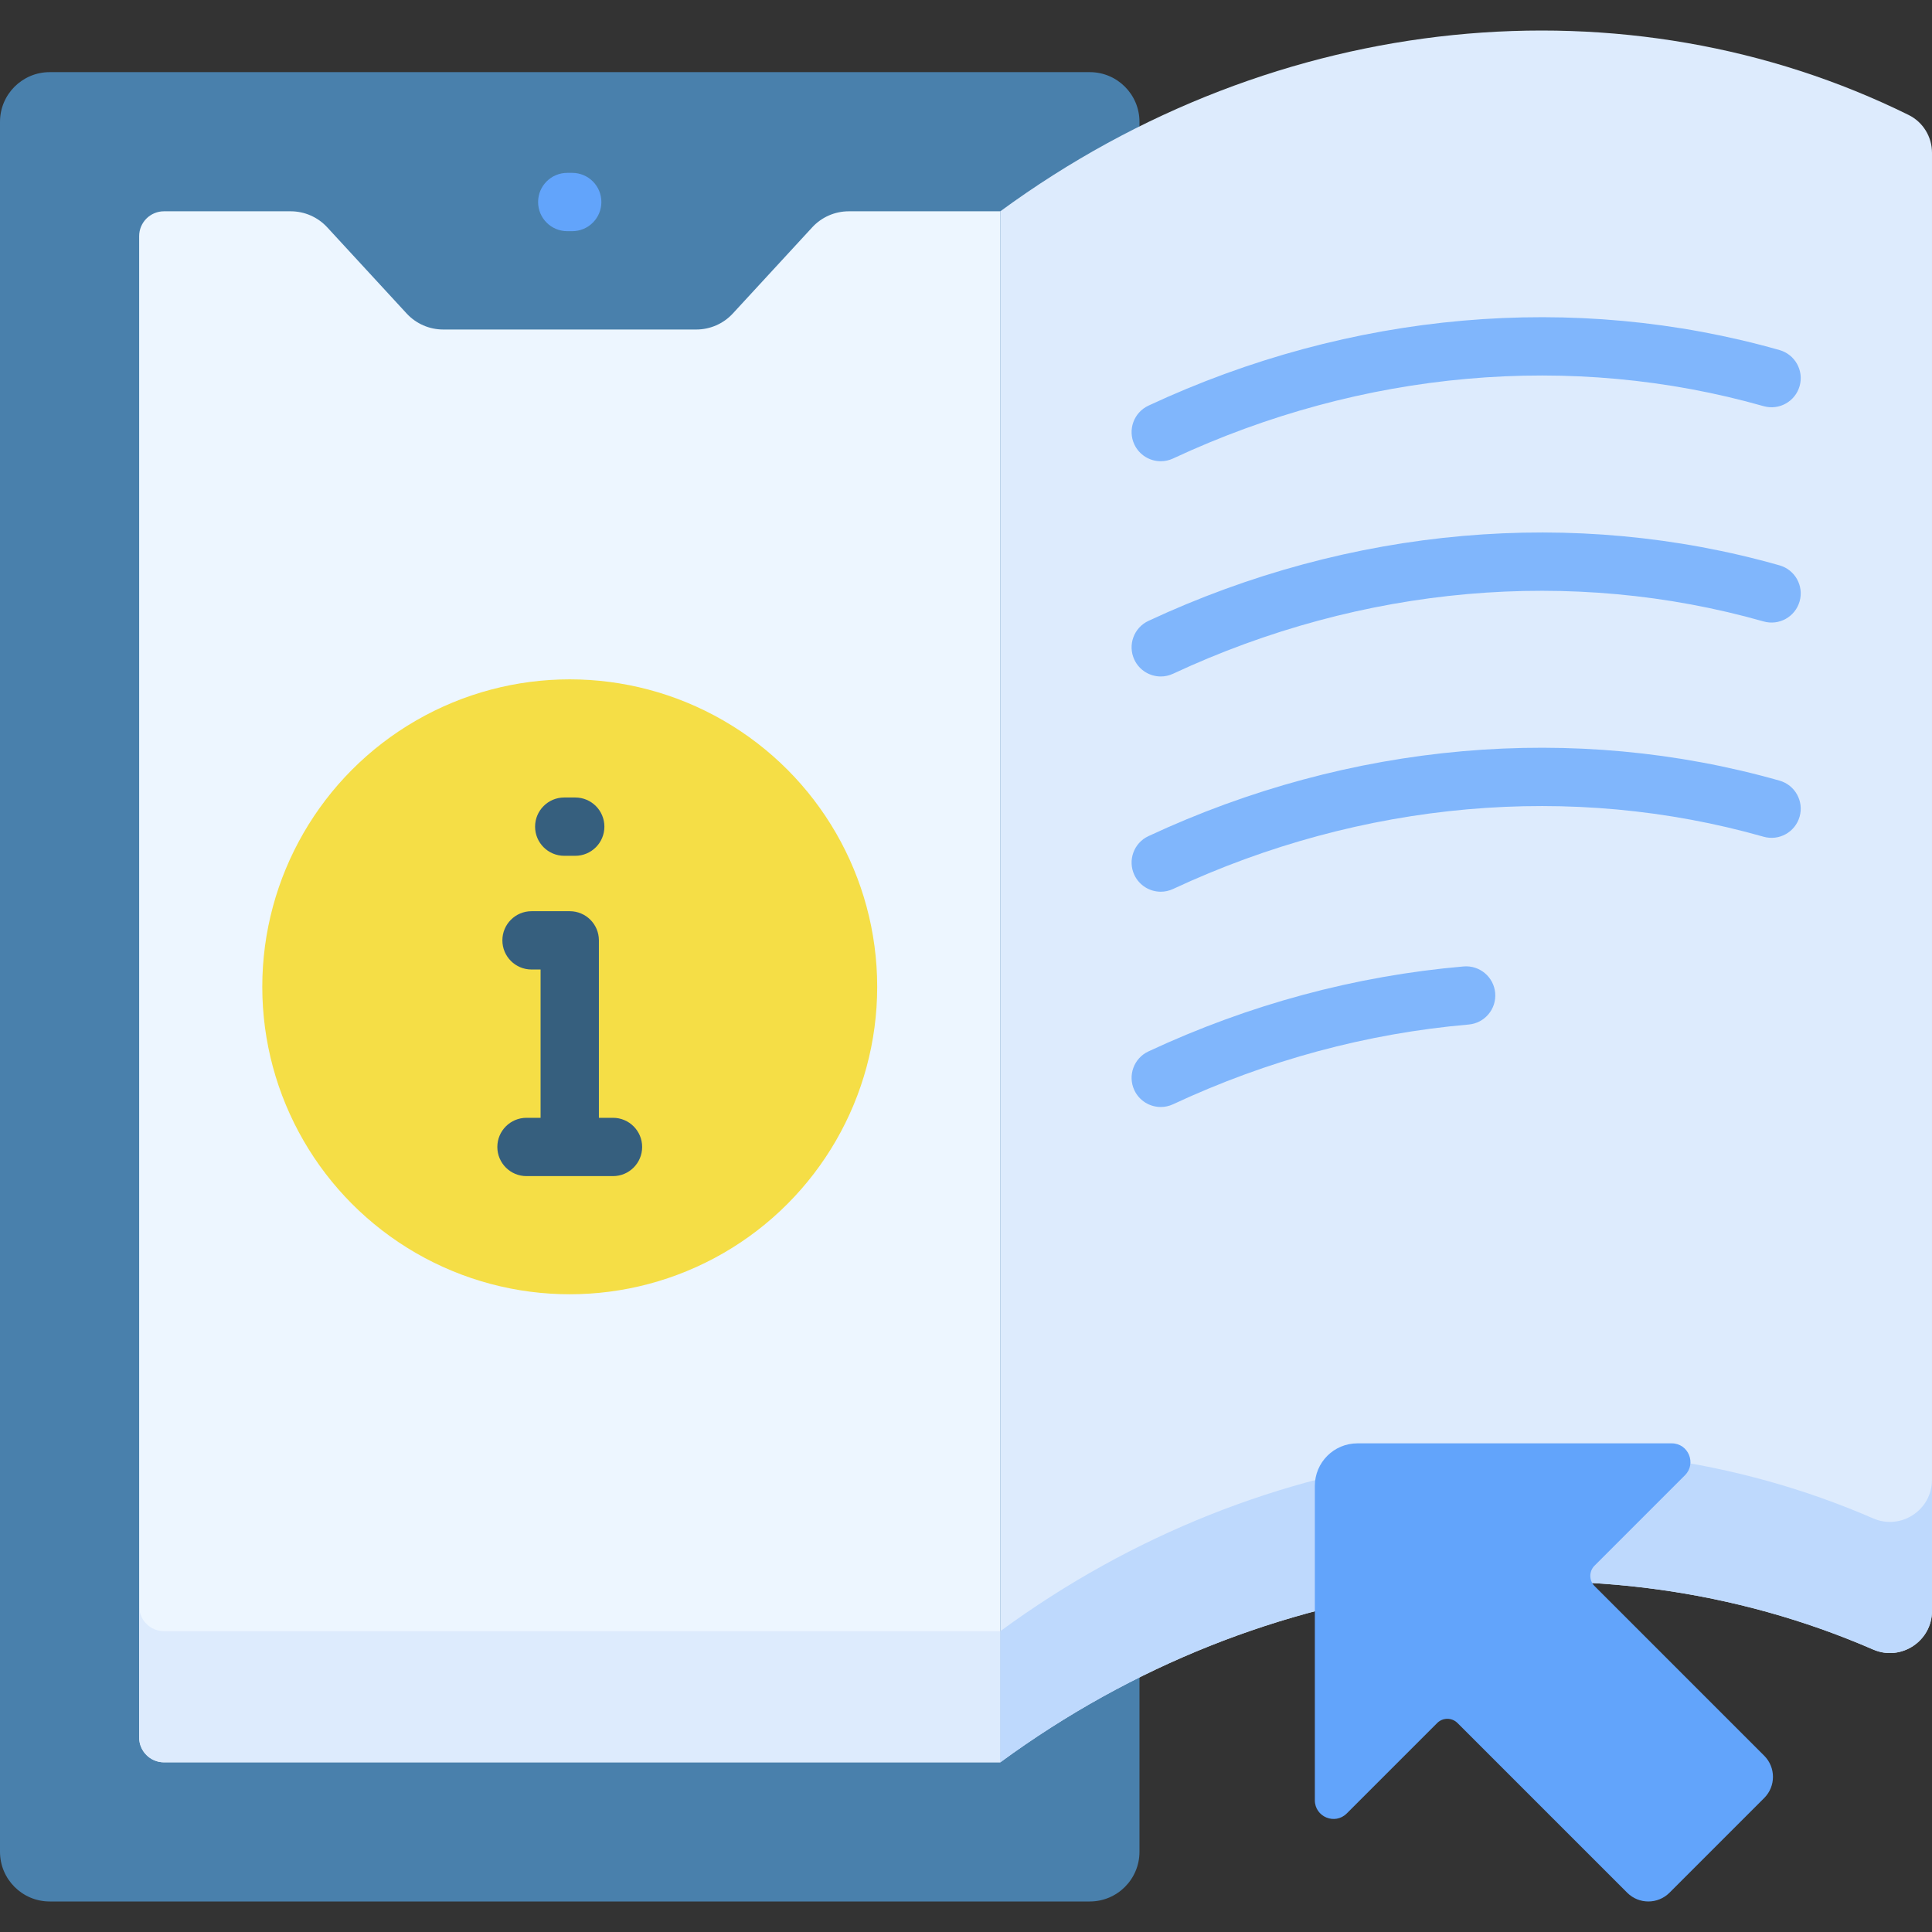
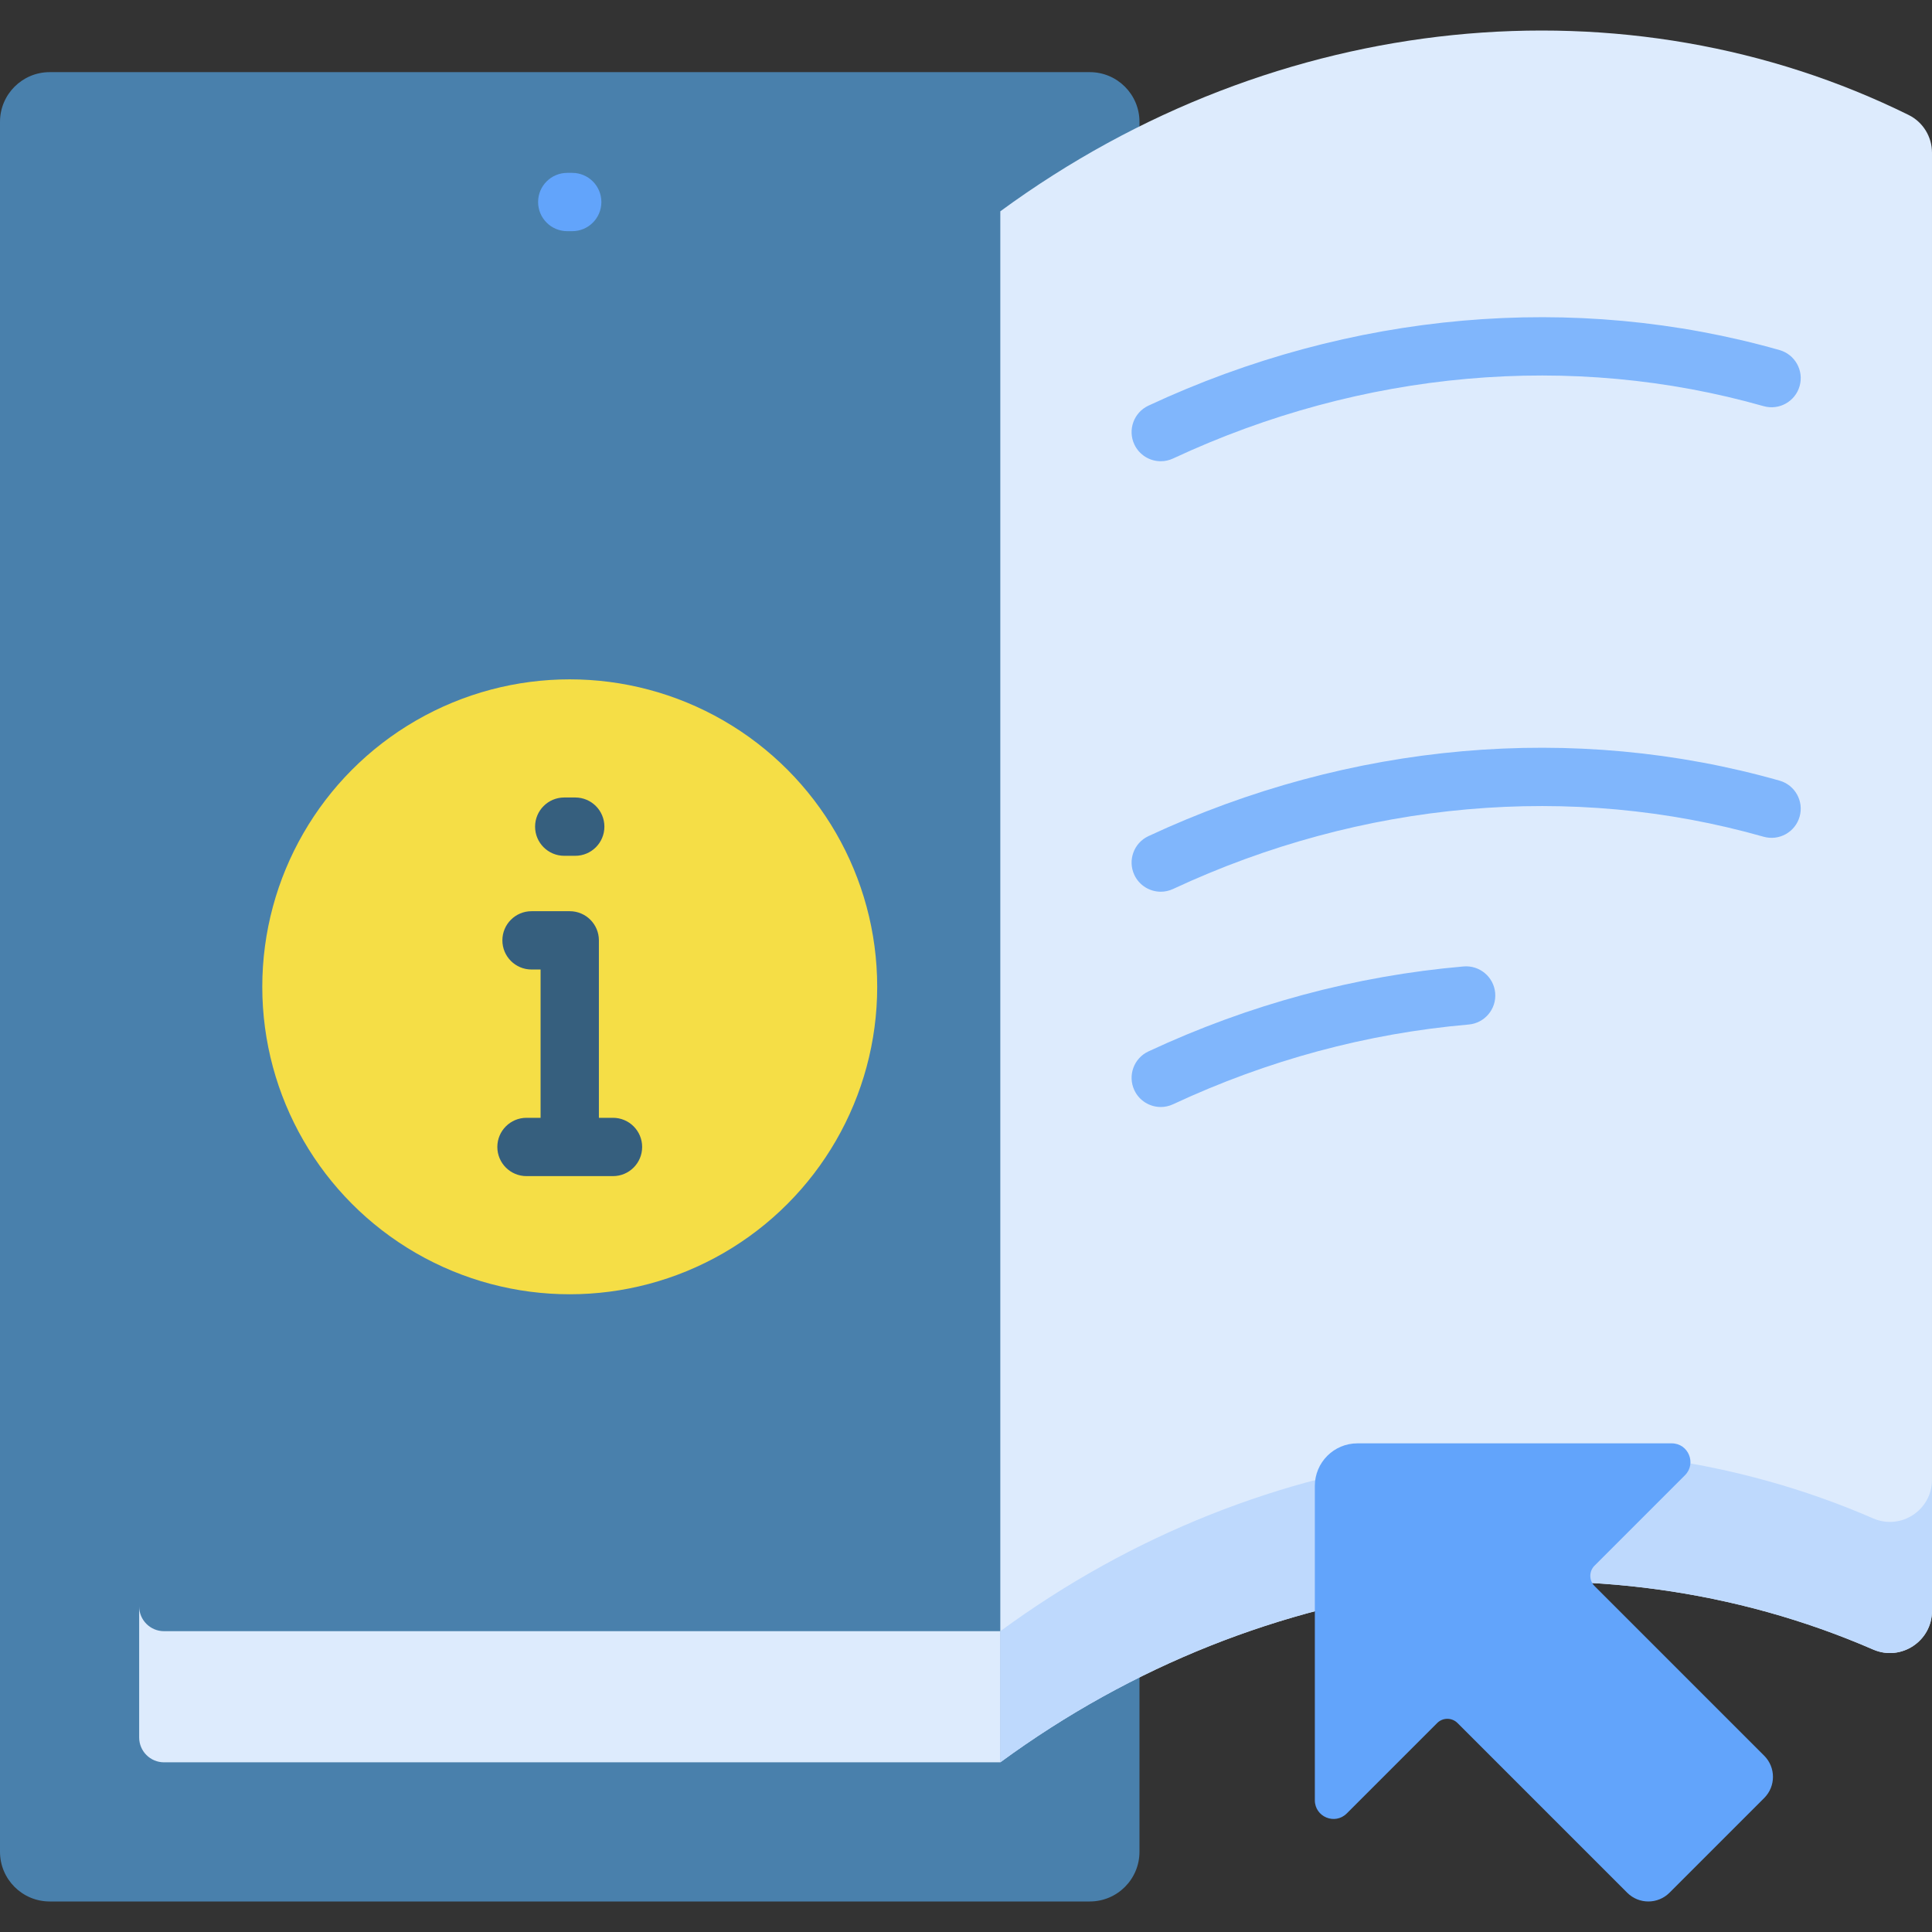
<svg xmlns="http://www.w3.org/2000/svg" id="Capa_1" enable-background="new 0 0 512 512" height="512" viewBox="0 0 512 512" width="512">
  <rect x="0" y="0" width="512" height="512" fill="#333333" stroke="none" />
  <g>
    <path d="m0 490.739v-458.45c0-7.274 5.897-13.171 13.171-13.171h275.63c7.274 0 13.171 5.897 13.171 13.171v458.45c0 7.274-5.897 13.171-13.171 13.171h-275.63c-7.274 0-13.171-5.897-13.171-13.171z" fill="#4980ac" />
-     <path d="m215.253 60.242-21.044 22.836c-2.494 2.706-6.006 4.246-9.686 4.246h-67.073c-3.68 0-7.192-1.539-9.686-4.246l-21.044-22.836c-2.494-2.706-6.006-4.246-9.686-4.246h-33.569c-3.637 0-6.586 2.948-6.586 6.586v397.862c0 3.637 2.949 6.586 6.586 6.586h221.628v-411.033h-40.155c-3.679 0-7.191 1.539-9.685 4.245z" fill="#edf6ff" />
    <path d="m36.88 425.694v34.751c0 3.637 2.948 6.586 6.586 6.586h221.628v-34.751h-221.629c-3.637-.001-6.585-2.949-6.585-6.586z" fill="#ddebfd" />
    <path d="m151.645 61.265h-1.317c-4.267 0-7.726-3.459-7.726-7.726s3.459-7.726 7.726-7.726h1.317c4.267 0 7.726 3.459 7.726 7.726s-3.459 7.726-7.726 7.726z" fill="#62a4fb" />
    <path d="m496.411 437.143c-72.704-31.6-161.067-21.637-231.318 29.888v-411.034c73.312-53.77 166.35-62.277 240.732-25.519 3.794 1.875 6.174 5.767 6.174 9.999v386.416c.001 8.028-8.224 13.45-15.588 10.25z" fill="#ddebfd" />
    <path d="m496.411 402.391c-72.704-31.6-161.067-21.637-231.318 29.888v34.751c70.25-51.525 158.613-61.488 231.318-29.888 7.364 3.2 15.589-2.221 15.589-10.25v-34.751c0 8.029-8.225 13.451-15.589 10.25z" fill="#bed9fd" />
    <g fill="#80b6fc">
      <path d="m307.617 122.233c-2.908 0-5.694-1.65-7.006-4.46-1.805-3.866-.134-8.464 3.732-10.27 53.447-24.955 112.846-30.187 167.254-14.731 4.105 1.166 6.487 5.44 5.321 9.544-1.167 4.104-5.441 6.483-9.544 5.321-50.834-14.442-106.409-9.517-156.493 13.868-1.058.494-2.17.728-3.264.728z" />
-       <path d="m307.617 179.274c-2.908 0-5.695-1.651-7.006-4.461-1.805-3.867-.133-8.465 3.733-10.269 53.455-24.947 112.851-30.172 167.253-14.719 4.105 1.166 6.487 5.44 5.321 9.544-1.167 4.105-5.441 6.483-9.544 5.321-50.826-14.44-106.403-9.518-156.494 13.856-1.058.494-2.169.728-3.263.728z" />
      <path d="m307.617 236.315c-2.908 0-5.695-1.651-7.006-4.461-1.805-3.867-.134-8.465 3.733-10.269 53.446-24.945 112.844-30.168 167.253-14.709 4.105 1.167 6.487 5.44 5.321 9.544-1.167 4.104-5.441 6.485-9.544 5.321-50.836-14.446-106.413-9.526-156.494 13.846-1.058.494-2.169.728-3.263.728z" />
    </g>
    <circle cx="150.987" cy="261.514" fill="#f5de46" r="81.48" />
    <path d="m307.617 293.366c-2.908 0-5.695-1.651-7.006-4.461-1.805-3.867-.133-8.465 3.733-10.269 26.669-12.446 54.773-20.023 83.532-22.52 4.233-.363 7.997 2.777 8.365 7.029.369 4.251-2.778 7.996-7.029 8.365-26.953 2.341-53.308 9.45-78.333 21.128-1.057.495-2.168.728-3.262.728z" fill="#80b6fc" />
    <g fill="#365f7e">
      <path d="m149.529 226.797h2.915c4.267 0 7.726-3.459 7.726-7.726 0-4.268-3.459-7.726-7.726-7.726h-2.915c-4.267 0-7.726 3.459-7.726 7.726s3.459 7.726 7.726 7.726z" />
      <path d="m162.45 296.23h-3.737v-47.026c0-4.268-3.459-7.726-7.726-7.726h-10.125c-4.267 0-7.726 3.459-7.726 7.726 0 4.268 3.459 7.726 7.726 7.726h2.399v39.3h-3.736c-4.267 0-7.726 3.459-7.726 7.726s3.459 7.726 7.726 7.726h22.926c4.267 0 7.726-3.459 7.726-7.726s-3.46-7.726-7.727-7.726z" />
    </g>
    <path d="m467.532 465.282-44.966-44.967c-1.489-1.489-1.489-3.904 0-5.393l23.963-23.963c3.12-3.12.91-8.455-3.502-8.455h-83.297c-6.231 0-11.283 5.052-11.283 11.283v83.296c0 4.413 5.335 6.622 8.455 3.502l23.963-23.963c1.489-1.489 3.904-1.489 5.393 0l44.966 44.967c3.096 3.096 8.115 3.096 11.21 0l25.096-25.096c3.098-3.097 3.098-8.116.002-11.211z" fill="#62a4fb" />
  </g>
</svg>